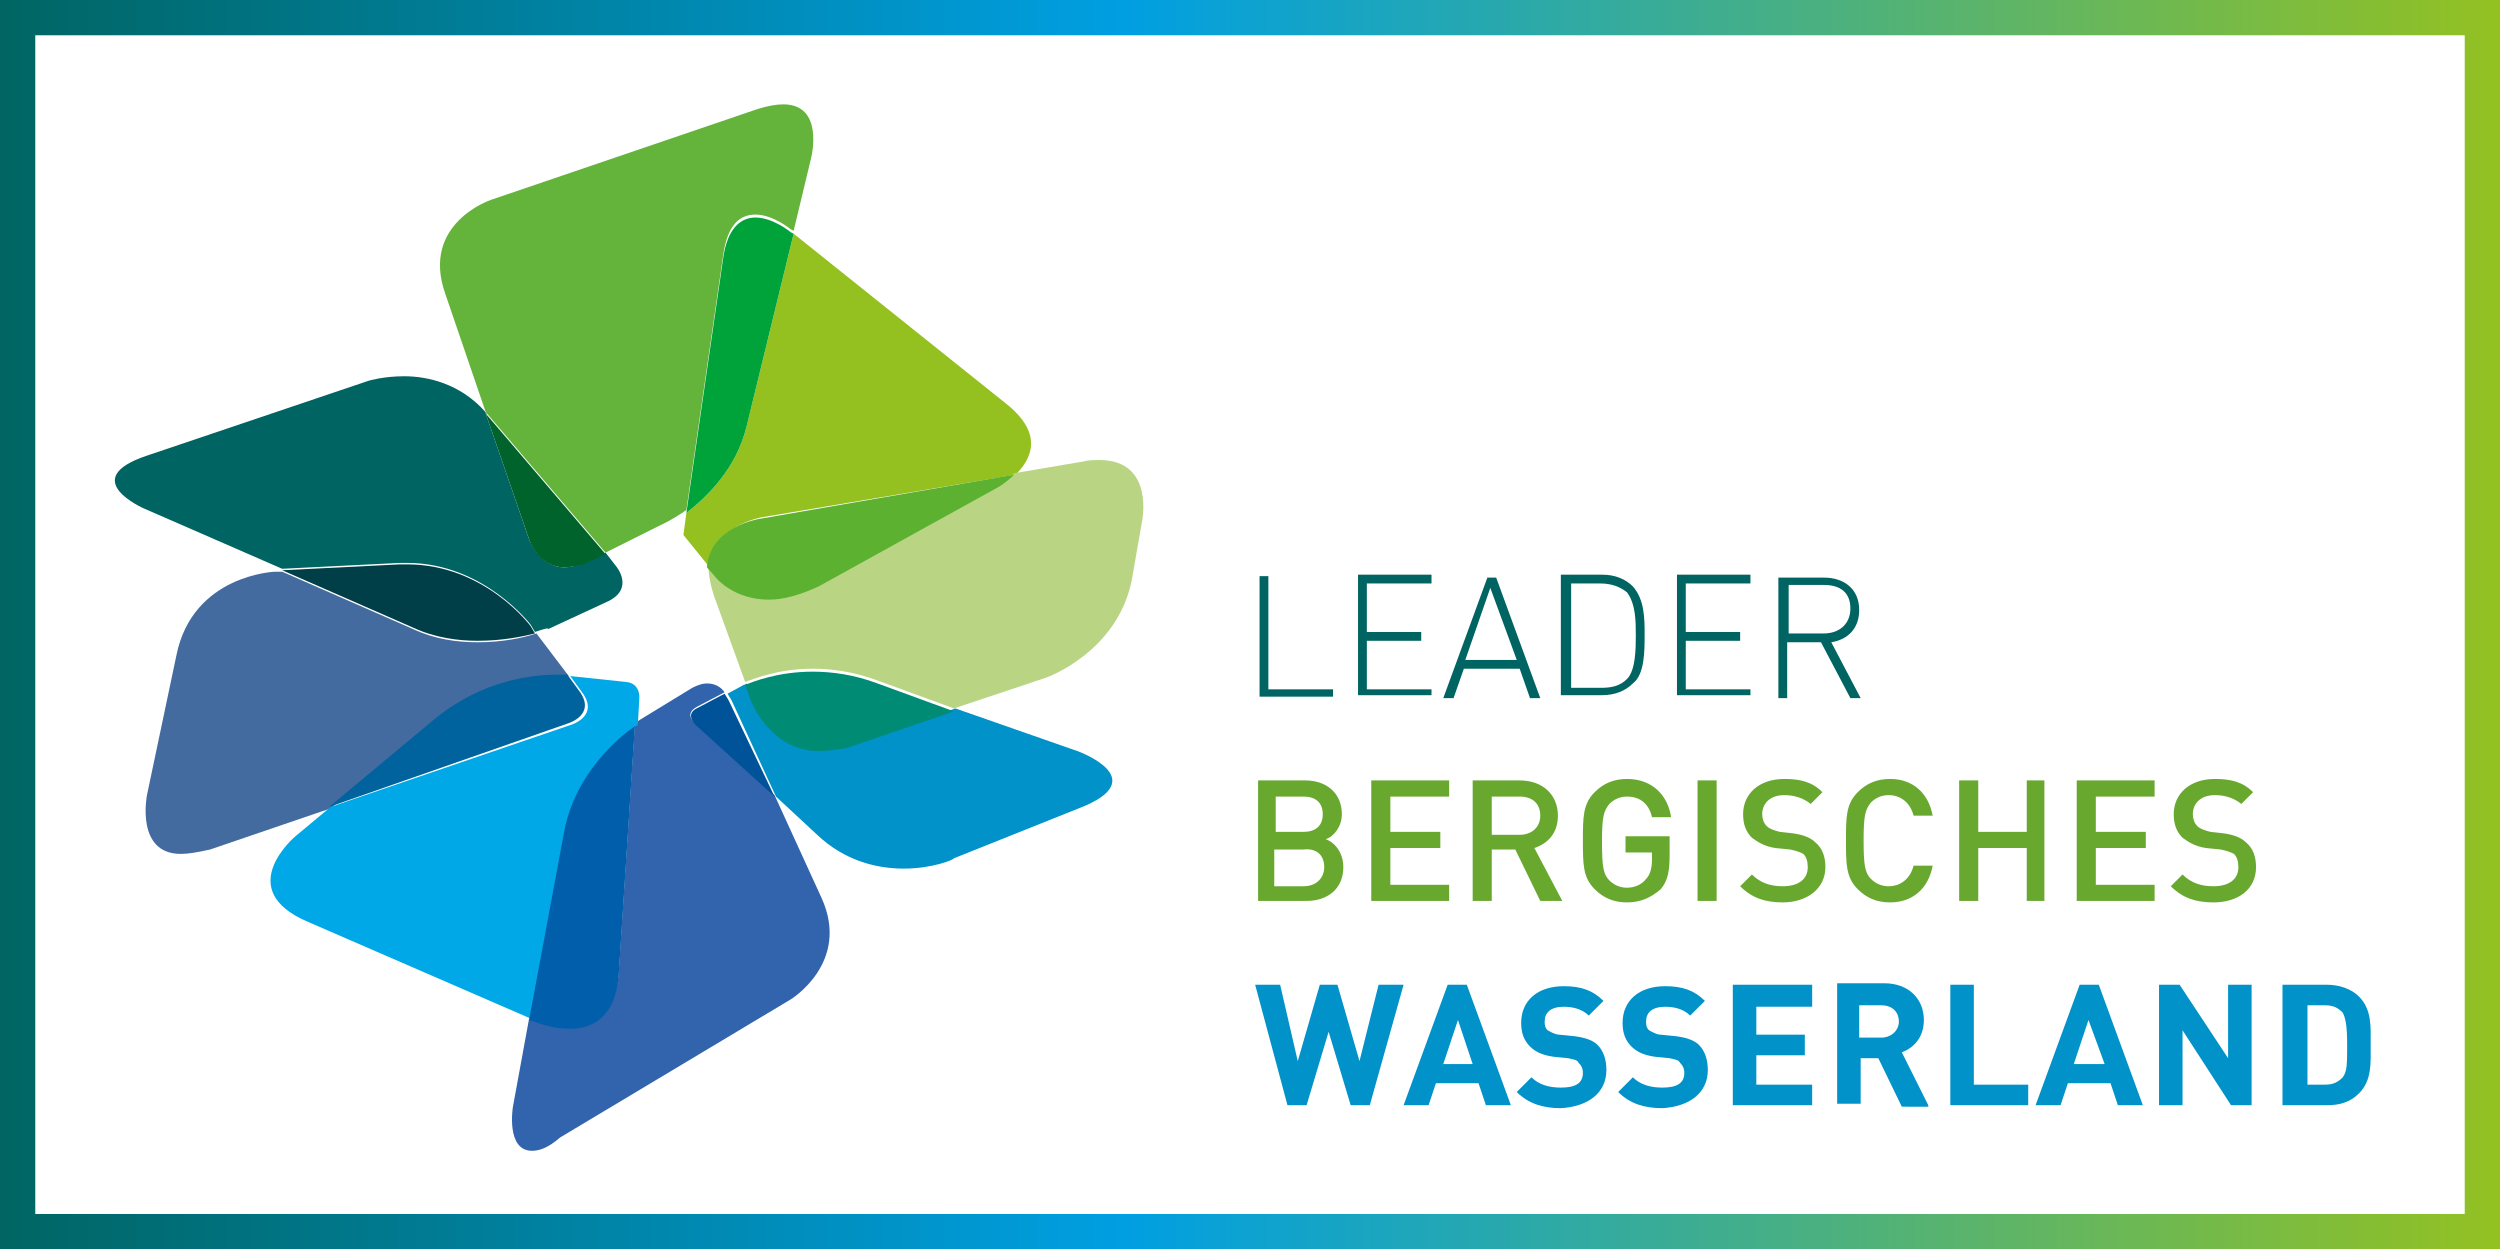
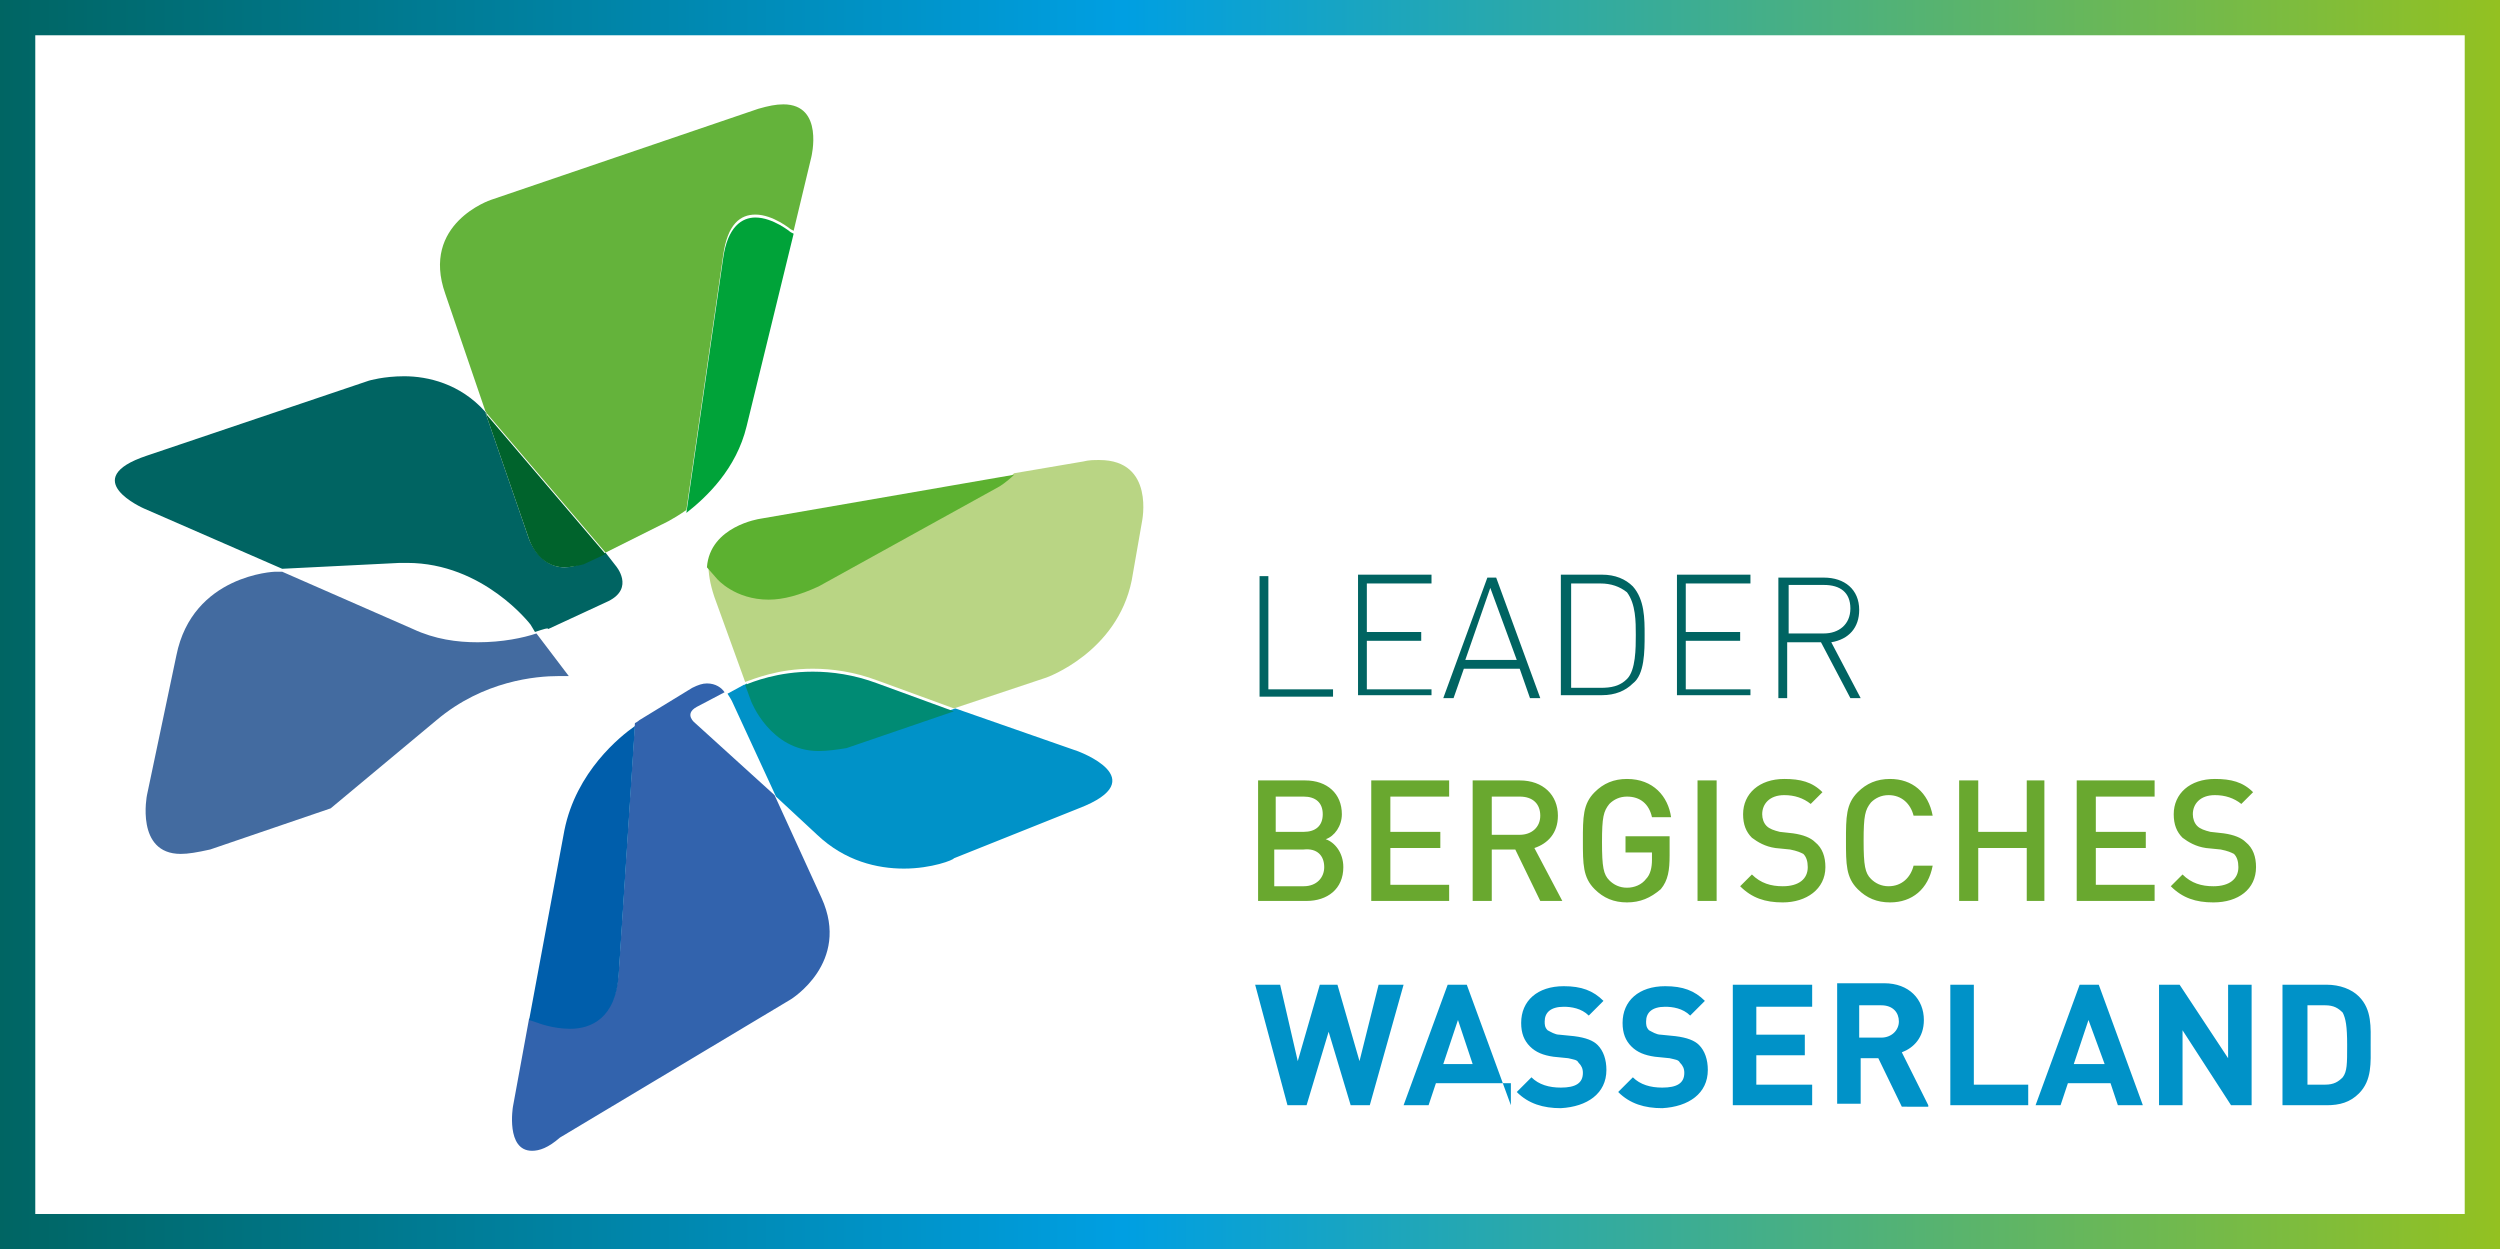
<svg xmlns="http://www.w3.org/2000/svg" xmlns:xlink="http://www.w3.org/1999/xlink" version="1.1" id="Ebene_1" x="0px" y="0px" viewBox="0 0 170.1 85" style="enable-background:new 0 0 170.1 85;" xml:space="preserve">
  <style type="text/css">
	.st0{fill:#3263AD;}
	.st1{fill:#64B33B;}
	.st2{fill:#006462;}
	.st3{fill:#00632C;}
	.st4{fill:#94C11F;}
	.st5{fill:#00A339;}
	.st6{fill:#B9D584;}
	.st7{fill:#5CB130;}
	.st8{fill:#0092C8;}
	.st9{fill:#005398;}
	.st10{fill:#008B74;}
	.st11{fill:#436BA0;}
	.st12{fill:#003F47;}
	.st13{fill:#00A8E7;}
	.st14{fill:#005EAB;}
	.st15{fill:#00639D;}
	.st16{clip-path:url(#SVGID_00000029006115426007855760000001035652693581985415_);}
	
		.st17{clip-path:url(#SVGID_00000106126765594922901010000003758561487794126507_);fill:url(#SVGID_00000140010926031441592290000012640381870187647888_);}
	.st18{fill:#69A82F;}
</style>
  <g>
    <path class="st0" d="M36.2,78.3c-1.8,0-1.3-3-1.3-3l1.1-6l0.6,0.2c0,0,1,0.4,2.2,0.4c1.4,0,3.1-0.7,3.3-3.8l1.1-16.9   c0.2-0.1,0.3-0.2,0.3-0.2l3.6-2.2c0.4-0.2,0.7-0.3,1-0.3c0.6,0,1,0.3,1.2,0.6l-1.9,1c-0.9,0.5-0.1,1.1-0.1,1.1l5.4,4.9l3.2,7   c2,4.4-2.1,6.9-2.1,6.9l-15.7,9.4C37.3,78.1,36.7,78.3,36.2,78.3" />
    <path class="st1" d="M41.2,37.6l-8.1-9.5c0-0.1-0.1-0.1-0.1-0.2l-2.7-7.9c-1.7-4.8,3.1-6.4,3.1-6.4l18.2-6.2   c0.7-0.2,1.2-0.3,1.7-0.3c2.8,0,1.9,3.6,1.9,3.6l-1.2,5l-0.2-0.1c0,0-1.2-1-2.4-1c-1,0-1.9,0.6-2.2,2.8l-2.5,17.3   c-1,0.7-1.7,1-1.7,1L41.2,37.6" />
    <path class="st2" d="M36.4,43l-0.3-0.5c0,0-3.2-4.2-8.4-4.2c-0.2,0-0.3,0-0.5,0l-8,0.4l-9.4-4.1c0,0-4.6-2,0.2-3.6l15.1-5.1   c0,0,1-0.3,2.4-0.3c1.6,0,3.8,0.5,5.5,2.4l3,8.7c0,0,0.7,1.9,2.4,1.9c0.4,0,0.8-0.1,1.3-0.3l1.5-0.7l0.7,0.9c0,0,1.3,1.5-0.5,2.4   l-4.1,1.9C37.3,42.7,37,42.8,36.4,43" />
    <path class="st3" d="M38.4,38.6c-1.8,0-2.4-1.9-2.4-1.9L33,28c0.1,0.1,0.1,0.1,0.1,0.2l8.1,9.5l-1.5,0.7   C39.3,38.5,38.8,38.6,38.4,38.6" />
-     <path class="st4" d="M48.2,38.5l-1.7-2.1l0.2-1.5c1.4-1.1,3.4-3,4.1-5.9L54,15.9l14.5,11.6c2.6,2.1,1.6,3.8,0.6,4.8l-17.3,2.9   C51.8,35.2,48.5,35.8,48.2,38.5" />
    <path class="st5" d="M46.7,34.9l2.5-17.3c0.3-2.2,1.3-2.8,2.2-2.8c1.2,0,2.4,1,2.4,1l0.2,0.1L50.8,29   C50.1,31.9,48.1,33.8,46.7,34.9" />
    <path class="st6" d="M64.9,48.2l-5.2-1.9c-1.6-0.6-3.1-0.8-4.4-0.8c-2.4,0-4,0.7-4.6,0.9l-2.1-5.8c-0.3-0.9-0.4-1.6-0.4-2.2   l0.7,0.8c0,0,1.2,1.4,3.5,1.4c0.9,0,2.1-0.3,3.4-1L68,33c0,0,0.5-0.3,1-0.8l4.7-0.8c0.4-0.1,0.7-0.1,1.1-0.1c3.8,0,2.9,4.2,2.9,4.2   L77,39.5c-1,4.9-5.8,6.6-5.8,6.6L64.9,48.2" />
    <path class="st7" d="M52.3,40.8c-2.3,0-3.5-1.4-3.5-1.4l-0.7-0.8c0.2-2.8,3.6-3.3,3.6-3.3L69,32.3c-0.5,0.5-1,0.8-1,0.8l-12.3,6.8   C54.4,40.5,53.3,40.8,52.3,40.8" />
    <path class="st8" d="M61.5,59.1c-1.8,0-4-0.5-5.9-2.3l-2.8-2.6l-3-6.5c0,0-0.1-0.2-0.3-0.5l1.1-0.6c0,0,0.1,0,0.2-0.1l0.4,1.1   c0,0,1.3,3.4,4.6,3.4c0.6,0,1.2-0.1,1.9-0.3l7.3-2.5l8.3,2.9c0,0,5.3,1.9,0.1,3.9l-8.5,3.4C64.9,58.5,63.4,59.1,61.5,59.1" />
-     <path class="st9" d="M52.7,54.2l-5.4-4.9c0,0-0.7-0.7,0.1-1.1l1.9-1c0.2,0.3,0.3,0.5,0.3,0.5L52.7,54.2" />
    <path class="st10" d="M55.7,51.1c-3.3,0-4.6-3.4-4.6-3.4l-0.4-1.1c0.5-0.2,2.2-0.9,4.6-0.9c1.3,0,2.8,0.2,4.4,0.8l5.2,1.9l-7.3,2.5   C57,51,56.3,51.1,55.7,51.1" />
    <path class="st11" d="M12.3,58.1c-3.1,0-2.3-4-2.3-4l2-9.5c1.1-5.5,6.7-5.7,6.7-5.7l0.5,0l8.9,3.9c1.5,0.7,3,0.9,4.4,0.9   c1.7,0,3.1-0.3,4-0.6l2.2,2.9c-0.1,0-0.3,0-0.7,0c-1.5,0-5.1,0.3-8.3,3l-7.2,6l-8.2,2.8C13.4,58,12.8,58.1,12.3,58.1" />
-     <path class="st12" d="M32.5,43.6c-1.3,0-2.9-0.2-4.4-0.9l-8.9-3.9l8-0.4c0.2,0,0.3,0,0.5,0c5.3,0,8.4,4.2,8.4,4.2l0.3,0.5   C35.6,43.3,34.2,43.6,32.5,43.6" />
-     <path class="st13" d="M36.1,69.3l-15.2-6.6c-5.1-2.2-0.8-5.8-0.8-5.8l2.4-2l16.4-5.6c0,0,1.9-0.6,0.7-2.2l-0.8-1.1c0,0,0,0,0,0   l3.8,0.4c1,0.1,0.9,1.1,0.9,1.1l-0.1,1.8c-1,0.7-4,3.1-4.8,7.1L36.1,69.3" />
    <path class="st14" d="M38.8,70c-1.2,0-2.2-0.4-2.2-0.4l-0.6-0.2l2.4-12.9c0.8-4,3.8-6.4,4.8-7.1l-1.1,16.9   C41.9,69.3,40.2,70,38.8,70" />
-     <path class="st15" d="M22.4,54.9l7.2-6c3.3-2.7,6.8-3,8.3-3c0.4,0,0.6,0,0.7,0l0.8,1.1c1.2,1.6-0.7,2.2-0.7,2.2L22.4,54.9" />
    <g>
      <defs>
        <polygon id="SVGID_1_" points="168.9,1.2 170.1,1.2 170.1,85 0,85 0,0 170.1,0 170.1,1.2 168.9,1.2 168.9,2.4 2.4,2.4 2.4,82.6      167.7,82.6 167.7,1.2 168.9,1.2 168.9,2.4 168.9,1.2    " />
      </defs>
      <clipPath id="SVGID_00000127015654405604722100000003259903095683756191_">
        <use xlink:href="#SVGID_1_" style="overflow:visible;" />
      </clipPath>
      <g style="clip-path:url(#SVGID_00000127015654405604722100000003259903095683756191_);">
        <defs>
          <rect id="SVGID_00000092447705856741723630000011925062893483327880_" width="170.1" height="85" />
        </defs>
        <clipPath id="SVGID_00000054982099929325749130000013895596281084517250_">
          <use xlink:href="#SVGID_00000092447705856741723630000011925062893483327880_" style="overflow:visible;" />
        </clipPath>
        <linearGradient id="SVGID_00000105418836621225374410000011180434837183619725_" gradientUnits="userSpaceOnUse" x1="-9.094947e-13" y1="42.52" x2="170.079" y2="42.52">
          <stop offset="0" style="stop-color:#006563" />
          <stop offset="0.45" style="stop-color:#009FE2" />
          <stop offset="1" style="stop-color:#93C121" />
        </linearGradient>
        <rect x="0" style="clip-path:url(#SVGID_00000054982099929325749130000013895596281084517250_);fill:url(#SVGID_00000105418836621225374410000011180434837183619725_);" width="170.1" height="85" />
      </g>
    </g>
-     <path class="st8" d="M95.5,67h-1.7l-1.3,5.2L91,67h-1.2l-1.5,5.2L87.1,67h-1.7l2.2,8.2h1.3l1.5-5l1.5,5h1.3L95.5,67L95.5,67z    M102.8,75.2l-3-8.2h-1.3l-3,8.2h1.7l0.5-1.5h2.9l0.5,1.5H102.8L102.8,75.2z M100.2,72.4h-2l1-3L100.2,72.4L100.2,72.4z    M109.3,72.8c0-0.7-0.2-1.3-0.6-1.7c-0.3-0.3-0.8-0.5-1.6-0.6l-1-0.1c-0.3,0-0.6-0.2-0.8-0.3c-0.2-0.2-0.2-0.4-0.2-0.6   c0-0.6,0.4-1,1.3-1c0.5,0,1.2,0.1,1.7,0.6l1-1c-0.7-0.7-1.5-1-2.7-1c-1.8,0-2.9,1-2.9,2.5c0,0.7,0.2,1.2,0.6,1.6   c0.4,0.4,0.9,0.6,1.6,0.7l1,0.1c0.4,0.1,0.6,0.1,0.7,0.3c0.2,0.2,0.3,0.4,0.3,0.7c0,0.7-0.5,1-1.5,1c-0.8,0-1.5-0.2-2-0.7l-1,1   c0.8,0.8,1.8,1.1,3,1.1C108,75.3,109.3,74.4,109.3,72.8L109.3,72.8z M116.2,72.8c0-0.7-0.2-1.3-0.6-1.7c-0.3-0.3-0.8-0.5-1.6-0.6   l-1-0.1c-0.3,0-0.6-0.2-0.8-0.3c-0.2-0.2-0.2-0.4-0.2-0.6c0-0.6,0.4-1,1.3-1c0.5,0,1.2,0.1,1.7,0.6l1-1c-0.7-0.7-1.5-1-2.7-1   c-1.8,0-2.9,1-2.9,2.5c0,0.7,0.2,1.2,0.6,1.6c0.4,0.4,0.9,0.6,1.6,0.7l1,0.1c0.4,0.1,0.6,0.1,0.7,0.3c0.2,0.2,0.3,0.4,0.3,0.7   c0,0.7-0.5,1-1.5,1c-0.8,0-1.5-0.2-2-0.7l-1,1c0.8,0.8,1.8,1.1,3,1.1C114.9,75.3,116.2,74.4,116.2,72.8L116.2,72.8z M123.3,75.2   v-1.4h-3.8v-2h3.3v-1.4h-3.3v-1.9h3.8V67h-5.4v8.2H123.3L123.3,75.2z M131.2,75.2l-1.8-3.6c0.8-0.3,1.5-1,1.5-2.2   c0-1.4-1-2.5-2.7-2.5h-3.2v8.2h1.6V72h1.2l1.6,3.3H131.2L131.2,75.2z M129.2,69.5c0,0.6-0.5,1.1-1.2,1.1h-1.5v-2.2h1.5   C128.8,68.4,129.2,68.9,129.2,69.5L129.2,69.5z M138,75.2v-1.4h-3.7V67h-1.6v8.2H138L138,75.2z M145.8,75.2l-3-8.2h-1.3l-3,8.2h1.7   l0.5-1.5h2.9l0.5,1.5H145.8L145.8,75.2z M143.2,72.4h-2.1l1-3L143.2,72.4L143.2,72.4z M153.2,75.2V67h-1.6v5l-3.3-5h-1.4v8.2h1.6   v-5.1l3.3,5.1H153.2L153.2,75.2z M161.3,71.1c0-1.2,0.1-2.4-0.8-3.3c-0.5-0.5-1.3-0.8-2.2-0.8h-3v8.2h3c0.9,0,1.6-0.2,2.2-0.8   C161.4,73.5,161.3,72.3,161.3,71.1L161.3,71.1z M159.7,71.1c0,1.3,0,1.8-0.3,2.2c-0.3,0.3-0.6,0.5-1.2,0.5h-1.2v-5.4h1.2   c0.6,0,0.9,0.2,1.2,0.5C159.6,69.3,159.7,69.8,159.7,71.1L159.7,71.1z" />
+     <path class="st8" d="M95.5,67h-1.7l-1.3,5.2L91,67h-1.2l-1.5,5.2L87.1,67h-1.7l2.2,8.2h1.3l1.5-5l1.5,5h1.3L95.5,67L95.5,67z    M102.8,75.2l-3-8.2h-1.3l-3,8.2h1.7l0.5-1.5h2.9H102.8L102.8,75.2z M100.2,72.4h-2l1-3L100.2,72.4L100.2,72.4z    M109.3,72.8c0-0.7-0.2-1.3-0.6-1.7c-0.3-0.3-0.8-0.5-1.6-0.6l-1-0.1c-0.3,0-0.6-0.2-0.8-0.3c-0.2-0.2-0.2-0.4-0.2-0.6   c0-0.6,0.4-1,1.3-1c0.5,0,1.2,0.1,1.7,0.6l1-1c-0.7-0.7-1.5-1-2.7-1c-1.8,0-2.9,1-2.9,2.5c0,0.7,0.2,1.2,0.6,1.6   c0.4,0.4,0.9,0.6,1.6,0.7l1,0.1c0.4,0.1,0.6,0.1,0.7,0.3c0.2,0.2,0.3,0.4,0.3,0.7c0,0.7-0.5,1-1.5,1c-0.8,0-1.5-0.2-2-0.7l-1,1   c0.8,0.8,1.8,1.1,3,1.1C108,75.3,109.3,74.4,109.3,72.8L109.3,72.8z M116.2,72.8c0-0.7-0.2-1.3-0.6-1.7c-0.3-0.3-0.8-0.5-1.6-0.6   l-1-0.1c-0.3,0-0.6-0.2-0.8-0.3c-0.2-0.2-0.2-0.4-0.2-0.6c0-0.6,0.4-1,1.3-1c0.5,0,1.2,0.1,1.7,0.6l1-1c-0.7-0.7-1.5-1-2.7-1   c-1.8,0-2.9,1-2.9,2.5c0,0.7,0.2,1.2,0.6,1.6c0.4,0.4,0.9,0.6,1.6,0.7l1,0.1c0.4,0.1,0.6,0.1,0.7,0.3c0.2,0.2,0.3,0.4,0.3,0.7   c0,0.7-0.5,1-1.5,1c-0.8,0-1.5-0.2-2-0.7l-1,1c0.8,0.8,1.8,1.1,3,1.1C114.9,75.3,116.2,74.4,116.2,72.8L116.2,72.8z M123.3,75.2   v-1.4h-3.8v-2h3.3v-1.4h-3.3v-1.9h3.8V67h-5.4v8.2H123.3L123.3,75.2z M131.2,75.2l-1.8-3.6c0.8-0.3,1.5-1,1.5-2.2   c0-1.4-1-2.5-2.7-2.5h-3.2v8.2h1.6V72h1.2l1.6,3.3H131.2L131.2,75.2z M129.2,69.5c0,0.6-0.5,1.1-1.2,1.1h-1.5v-2.2h1.5   C128.8,68.4,129.2,68.9,129.2,69.5L129.2,69.5z M138,75.2v-1.4h-3.7V67h-1.6v8.2H138L138,75.2z M145.8,75.2l-3-8.2h-1.3l-3,8.2h1.7   l0.5-1.5h2.9l0.5,1.5H145.8L145.8,75.2z M143.2,72.4h-2.1l1-3L143.2,72.4L143.2,72.4z M153.2,75.2V67h-1.6v5l-3.3-5h-1.4v8.2h1.6   v-5.1l3.3,5.1H153.2L153.2,75.2z M161.3,71.1c0-1.2,0.1-2.4-0.8-3.3c-0.5-0.5-1.3-0.8-2.2-0.8h-3v8.2h3c0.9,0,1.6-0.2,2.2-0.8   C161.4,73.5,161.3,72.3,161.3,71.1L161.3,71.1z M159.7,71.1c0,1.3,0,1.8-0.3,2.2c-0.3,0.3-0.6,0.5-1.2,0.5h-1.2v-5.4h1.2   c0.6,0,0.9,0.2,1.2,0.5C159.6,69.3,159.7,69.8,159.7,71.1L159.7,71.1z" />
    <path class="st18" d="M91.4,59c0-1-0.6-1.7-1.2-1.9c0.6-0.2,1.1-0.9,1.1-1.7c0-1.4-1-2.3-2.5-2.3h-3.2v8.2h3.3   C90.3,61.3,91.4,60.5,91.4,59L91.4,59z M90,55.4c0,0.8-0.5,1.2-1.3,1.2h-1.9v-2.4h1.9C89.5,54.2,90,54.6,90,55.4L90,55.4z M90.1,59   c0,0.7-0.5,1.3-1.4,1.3h-2v-2.5h2C89.6,57.7,90.1,58.2,90.1,59L90.1,59z M98.6,61.3v-1.1h-4v-2.5H98v-1.1h-3.4v-2.4h4v-1.1h-5.3   v8.2H98.6L98.6,61.3z M106.3,61.3l-1.9-3.6c0.9-0.3,1.6-1,1.6-2.2c0-1.4-1-2.4-2.6-2.4h-3.2v8.2h1.3v-3.5h1.6l1.7,3.5H106.3   L106.3,61.3z M104.8,55.5c0,0.8-0.6,1.3-1.4,1.3h-1.9v-2.6h1.9C104.3,54.2,104.8,54.7,104.8,55.5L104.8,55.5z M113.6,58.2v-1.3h-3   V58h1.8v0.5c0,0.5-0.1,1-0.4,1.3c-0.3,0.4-0.8,0.6-1.3,0.6c-0.5,0-0.9-0.2-1.2-0.5c-0.4-0.4-0.5-0.9-0.5-2.6c0-1.7,0.1-2.1,0.5-2.6   c0.3-0.3,0.7-0.5,1.2-0.5c0.9,0,1.5,0.5,1.7,1.4h1.3c-0.2-1.4-1.2-2.6-3-2.6c-0.9,0-1.6,0.3-2.2,0.9c-0.8,0.8-0.8,1.7-0.8,3.3   c0,1.6,0,2.5,0.8,3.3c0.6,0.6,1.3,0.9,2.2,0.9c0.9,0,1.6-0.3,2.3-0.9C113.5,59.9,113.6,59.2,113.6,58.2L113.6,58.2z M116.8,61.3   v-8.2h-1.3v8.2H116.8L116.8,61.3z M124.2,59c0-0.7-0.2-1.3-0.7-1.7c-0.3-0.3-0.8-0.5-1.5-0.6l-0.9-0.1c-0.4-0.1-0.7-0.2-0.9-0.4   c-0.2-0.2-0.3-0.5-0.3-0.8c0-0.7,0.5-1.3,1.5-1.3c0.7,0,1.3,0.2,1.8,0.6l0.8-0.8c-0.7-0.7-1.5-0.9-2.6-0.9c-1.7,0-2.8,1-2.8,2.4   c0,0.7,0.2,1.2,0.6,1.6c0.4,0.3,0.9,0.6,1.6,0.7l1,0.1c0.5,0.1,0.7,0.2,0.9,0.3c0.2,0.2,0.3,0.5,0.3,0.9c0,0.8-0.6,1.3-1.7,1.3   c-0.8,0-1.5-0.2-2.1-0.8l-0.8,0.8c0.8,0.8,1.7,1.1,2.9,1.1C122.9,61.4,124.2,60.5,124.2,59L124.2,59z M131.5,58.9h-1.3   c-0.2,0.8-0.8,1.4-1.7,1.4c-0.5,0-0.9-0.2-1.2-0.5c-0.4-0.4-0.5-0.9-0.5-2.6s0.1-2.1,0.5-2.6c0.3-0.3,0.7-0.5,1.2-0.5   c0.9,0,1.5,0.6,1.7,1.4h1.3c-0.3-1.6-1.4-2.5-2.9-2.5c-0.9,0-1.6,0.3-2.2,0.9c-0.8,0.8-0.8,1.7-0.8,3.3c0,1.6,0,2.5,0.8,3.3   c0.6,0.6,1.3,0.9,2.2,0.9C130.1,61.4,131.2,60.5,131.5,58.9L131.5,58.9z M139.1,61.3v-8.2h-1.2v3.5h-3.3v-3.5h-1.3v8.2h1.3v-3.6   h3.3v3.6H139.1L139.1,61.3z M146.6,61.3v-1.1h-4v-2.5h3.4v-1.1h-3.4v-2.4h4v-1.1h-5.3v8.2H146.6L146.6,61.3z M153.5,59   c0-0.7-0.2-1.3-0.7-1.7c-0.3-0.3-0.8-0.5-1.5-0.6l-0.9-0.1c-0.4-0.1-0.7-0.2-0.9-0.4c-0.2-0.2-0.3-0.5-0.3-0.8   c0-0.7,0.5-1.3,1.5-1.3c0.7,0,1.3,0.2,1.8,0.6l0.8-0.8c-0.7-0.7-1.5-0.9-2.6-0.9c-1.7,0-2.8,1-2.8,2.4c0,0.7,0.2,1.2,0.6,1.6   c0.4,0.3,0.9,0.6,1.6,0.7l1,0.1c0.5,0.1,0.7,0.2,0.9,0.3c0.2,0.2,0.3,0.5,0.3,0.9c0,0.8-0.6,1.3-1.7,1.3c-0.8,0-1.5-0.2-2.1-0.8   l-0.8,0.8c0.8,0.8,1.7,1.1,2.9,1.1C152.3,61.4,153.5,60.5,153.5,59L153.5,59z" />
    <path class="st2" d="M90.7,47.5v-0.6h-4.4v-7.7h-0.6v8.2H90.7L90.7,47.5z M97.4,47.5v-0.6H93v-3.3h3.7V43H93v-3.3h4.4v-0.6h-5v8.2   H97.4L97.4,47.5z M104.8,47.5l-3-8.2h-0.6l-3,8.2h0.7l0.7-2h3.8l0.7,2H104.8L104.8,47.5z M103.2,44.9h-3.5l1.7-4.9L103.2,44.9   L103.2,44.9z M111.9,43.2c0-1.1,0-2.4-0.8-3.3c-0.5-0.5-1.2-0.8-2.1-0.8h-2.8v8.2h2.8c0.9,0,1.6-0.3,2.1-0.8   C111.9,45.9,111.9,44.3,111.9,43.2L111.9,43.2z M111.3,43.2c0,0.9,0,2.4-0.6,3c-0.5,0.5-1.1,0.6-1.8,0.6h-2v-7.1h2   c0.7,0,1.3,0.2,1.8,0.6C111.3,41.1,111.3,42.3,111.3,43.2L111.3,43.2z M119.1,47.5v-0.6h-4.4v-3.3h3.7V43h-3.7v-3.3h4.4v-0.6h-5   v8.2H119.1L119.1,47.5z M126.6,47.5l-2-3.8c1.2-0.2,1.9-1,1.9-2.2c0-1.4-1-2.2-2.4-2.2H121v8.2h0.6v-3.8h2.3l2,3.8H126.6   L126.6,47.5z M125.9,41.4c0,1.1-0.8,1.7-1.8,1.7h-2.4v-3.3h2.4C125.2,39.8,125.9,40.3,125.9,41.4L125.9,41.4z" />
  </g>
</svg>